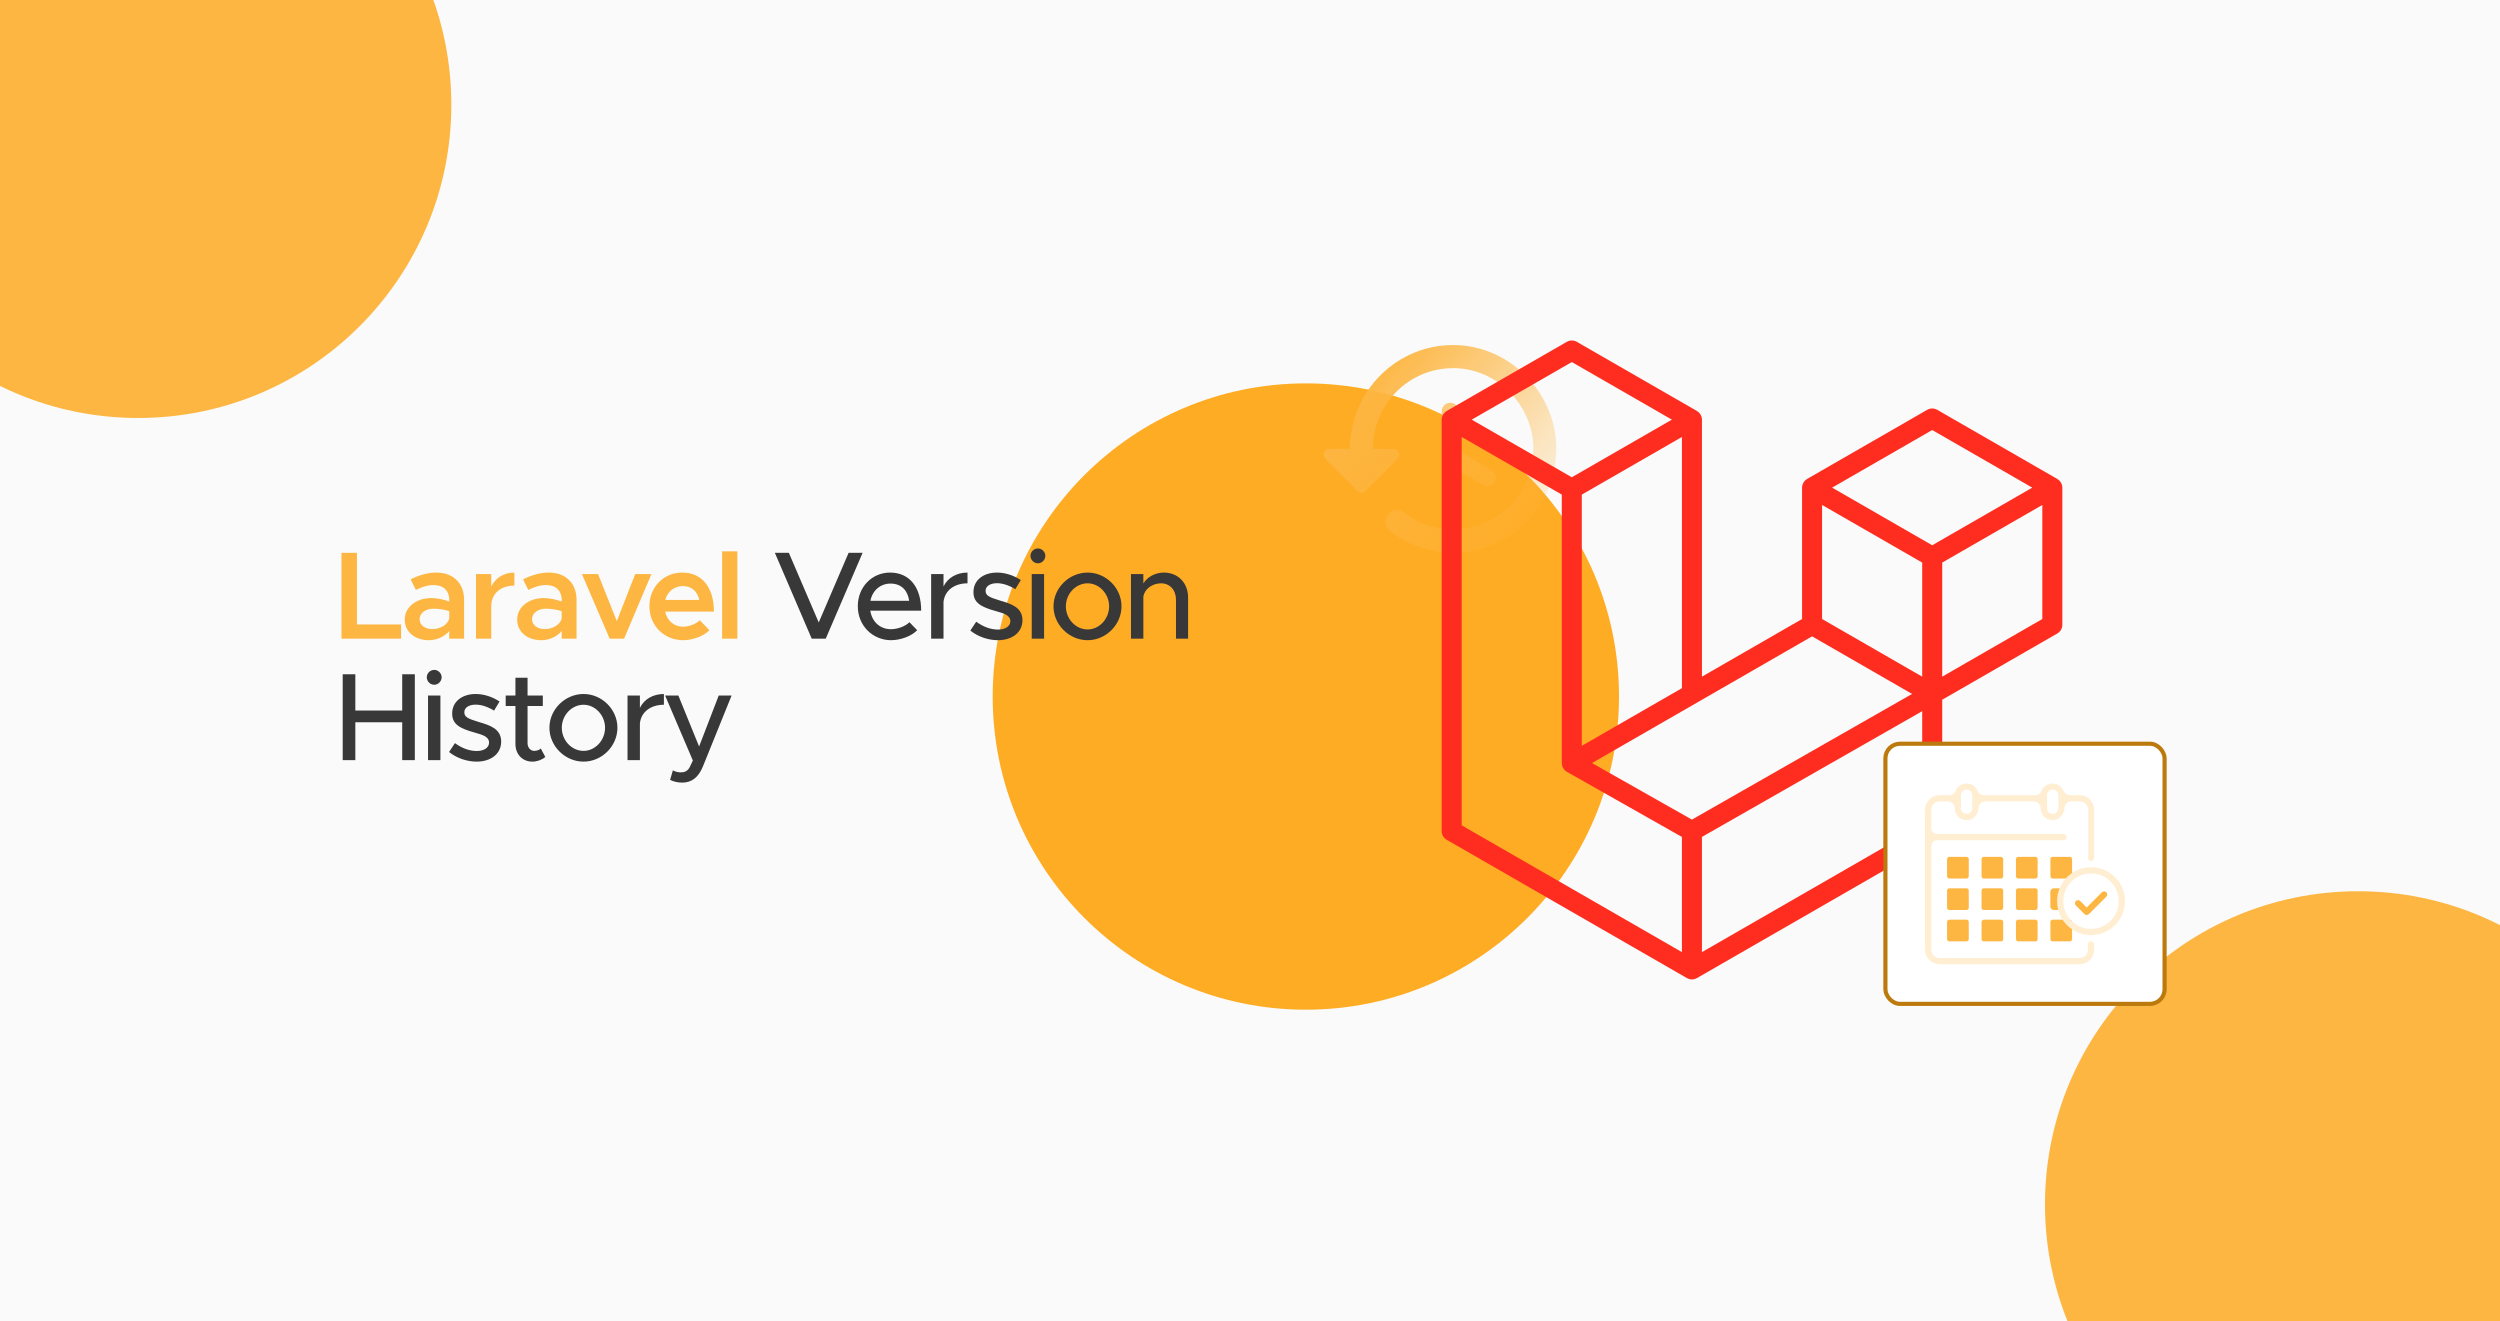
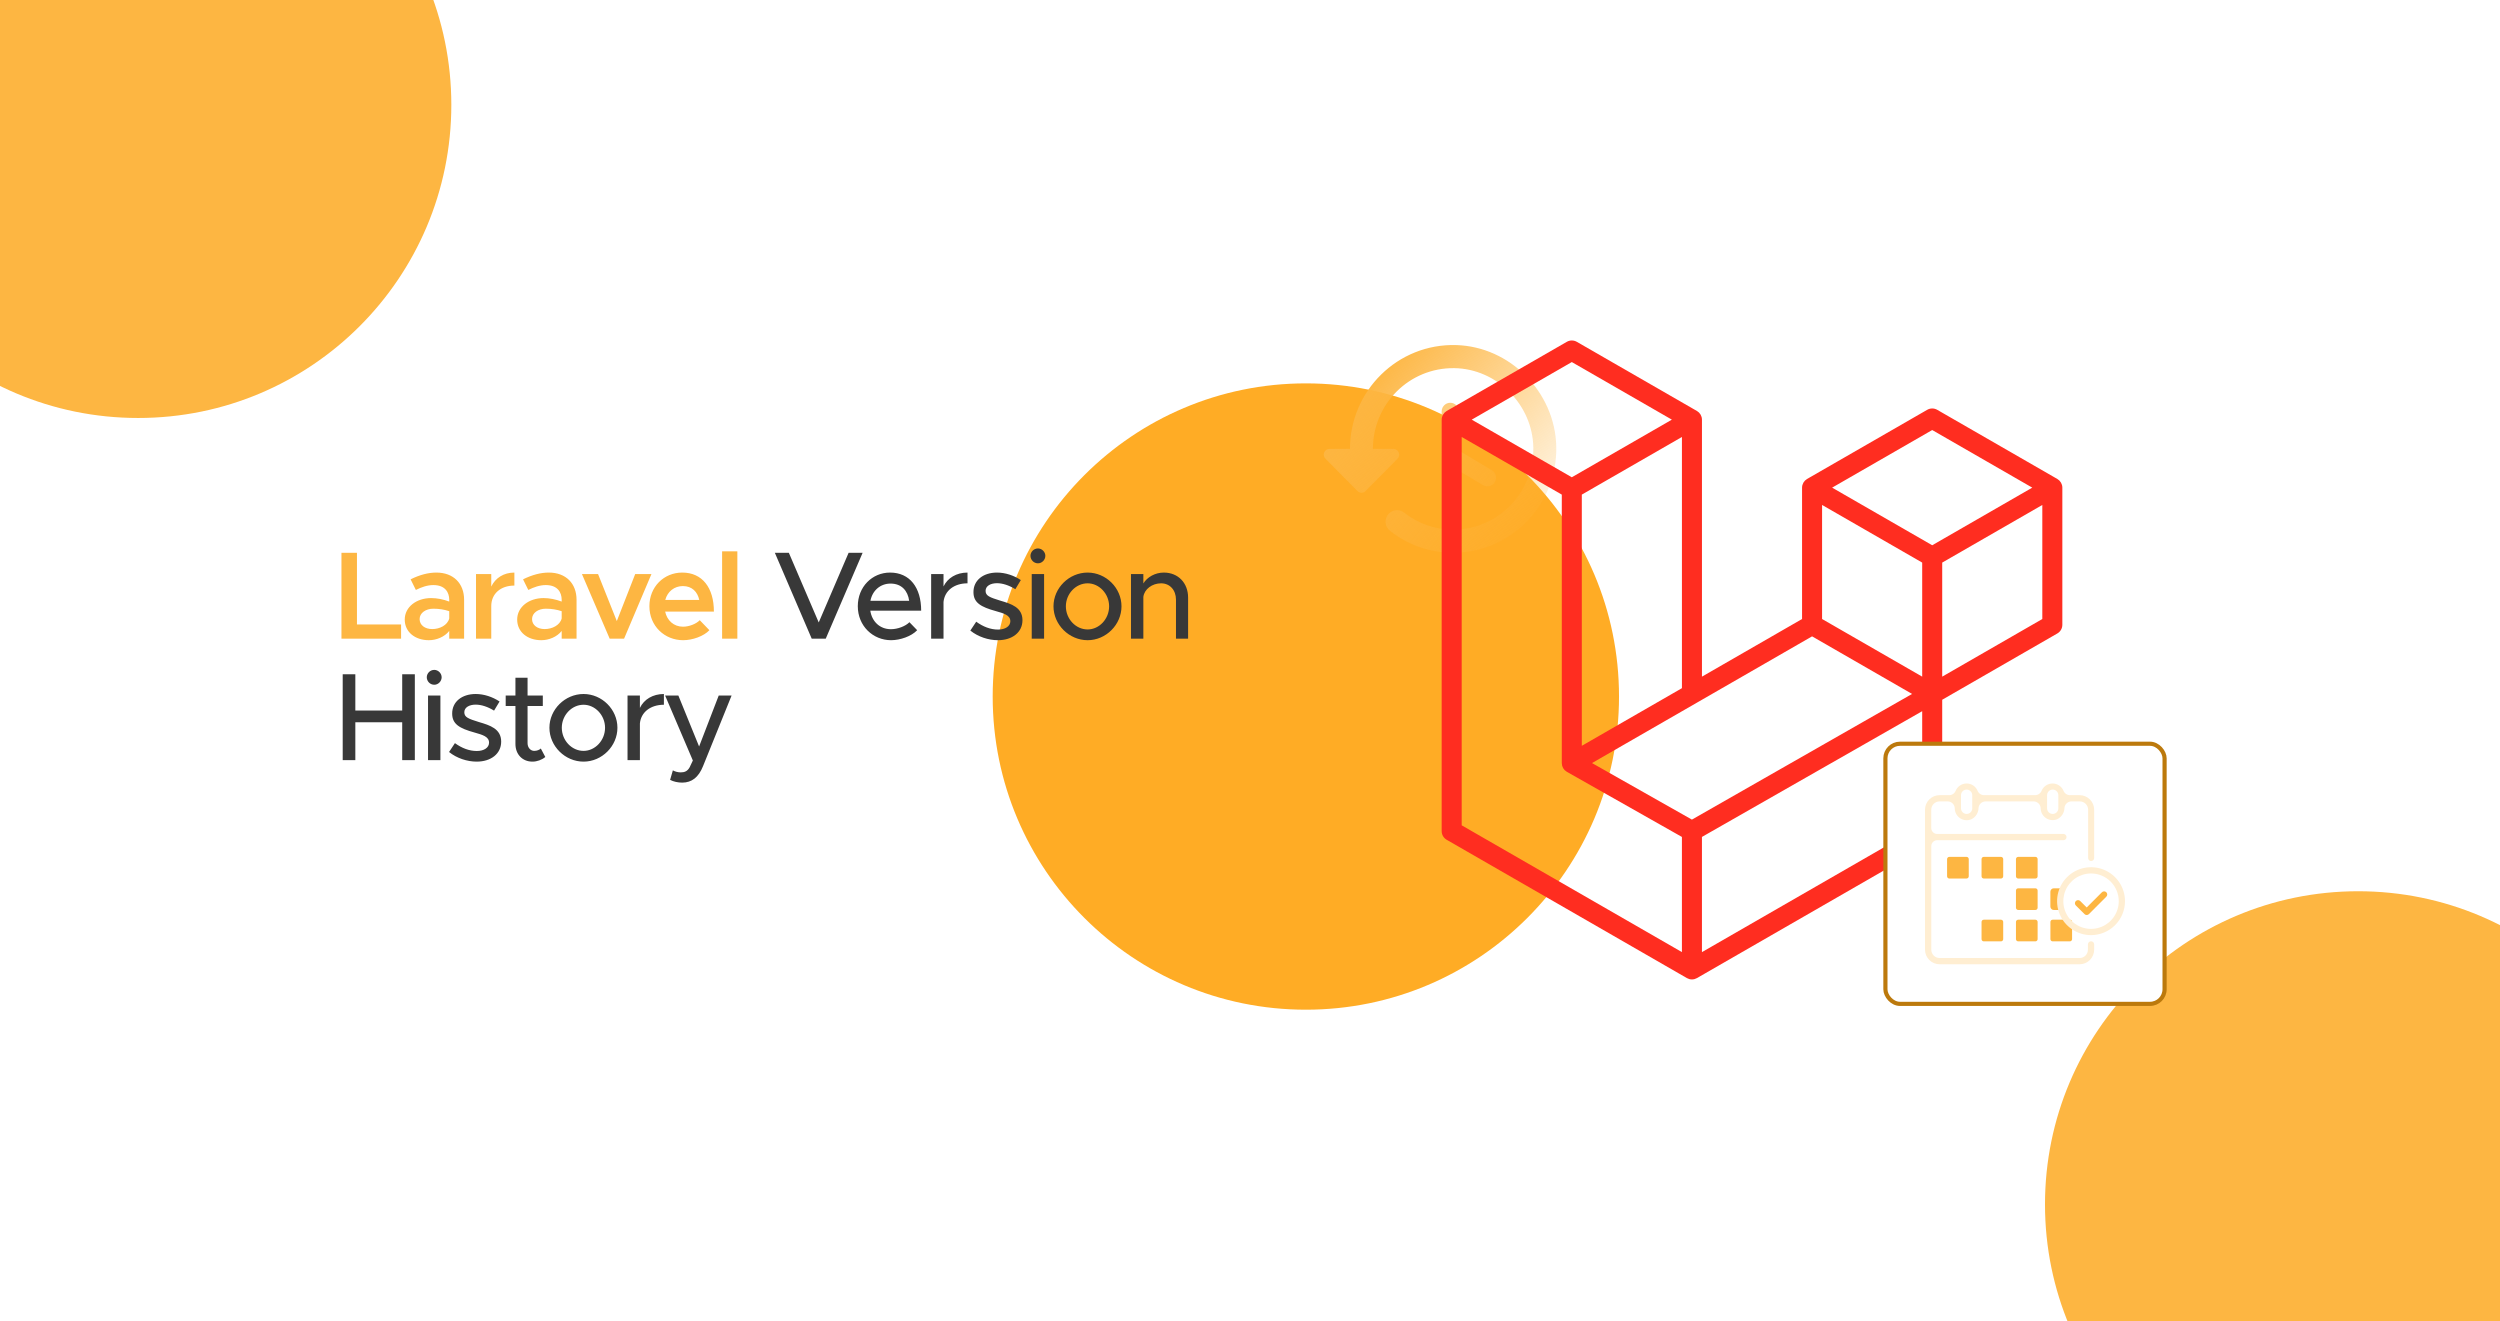
<svg xmlns="http://www.w3.org/2000/svg" width="350" height="185" viewBox="0 0 350 185" fill="none">
  <g clip-path="url(#clip0_2070_13873)">
-     <rect width="350" height="185" fill="#FAFAFA" />
    <g filter="url(#filter0_f_2070_13873)">
      <circle cx="19.343" cy="14.675" r="43.843" fill="#FDB642" />
    </g>
    <g filter="url(#filter1_f_2070_13873)">
      <circle cx="182.819" cy="97.515" r="43.843" fill="#FFAC25" />
    </g>
    <g filter="url(#filter2_f_2070_13873)">
      <circle cx="330.142" cy="168.617" r="43.843" fill="#FDB642" />
    </g>
    <path d="M49.974 87.423H56.152V89.418H47.804V77.395H49.974V87.423ZM61.091 80.16C63.489 80.16 64.976 81.683 64.976 83.975V89.418H62.894V88.333C62.229 89.173 61.091 89.628 60.041 89.628C58.116 89.628 56.664 88.49 56.664 86.74C56.664 84.956 58.326 83.731 60.356 83.731C61.179 83.731 62.071 83.906 62.894 84.221V83.975C62.894 82.925 62.316 81.91 60.671 81.91C59.814 81.91 58.991 82.208 58.221 82.593L57.486 81.106C58.764 80.475 59.954 80.16 61.091 80.16ZM60.514 88.07C61.546 88.07 62.649 87.546 62.894 86.583V85.568C62.229 85.341 61.476 85.218 60.671 85.218C59.604 85.218 58.746 85.813 58.746 86.671C58.746 87.528 59.499 88.07 60.514 88.07ZM68.776 82.121C69.353 80.913 70.526 80.16 72.013 80.16V81.981C70.071 81.981 68.776 83.135 68.776 84.85V89.418H66.641V80.371H68.776V82.121ZM76.832 80.16C79.23 80.16 80.717 81.683 80.717 83.975V89.418H78.635V88.333C77.97 89.173 76.832 89.628 75.782 89.628C73.857 89.628 72.405 88.49 72.405 86.74C72.405 84.956 74.067 83.731 76.097 83.731C76.92 83.731 77.812 83.906 78.635 84.221V83.975C78.635 82.925 78.057 81.91 76.412 81.91C75.555 81.91 74.732 82.208 73.962 82.593L73.227 81.106C74.505 80.475 75.695 80.16 76.832 80.16ZM76.255 88.07C77.287 88.07 78.39 87.546 78.635 86.583V85.568C77.97 85.341 77.217 85.218 76.412 85.218C75.345 85.218 74.487 85.813 74.487 86.671C74.487 87.528 75.24 88.07 76.255 88.07ZM85.357 89.418L81.472 80.371H83.729L86.354 86.951L88.927 80.371H91.202L87.369 89.418H85.357ZM95.622 87.738C96.462 87.738 97.46 87.353 97.967 86.828L99.315 88.228C98.527 89.068 96.952 89.628 95.64 89.628C93.05 89.628 90.915 87.65 90.915 84.868C90.915 82.156 92.945 80.16 95.517 80.16C98.317 80.16 99.945 82.278 99.945 85.621H93.12C93.382 86.863 94.327 87.738 95.622 87.738ZM95.605 82.05C94.415 82.05 93.452 82.803 93.137 83.993H97.897C97.652 82.856 96.882 82.05 95.605 82.05ZM101.095 89.418V77.186H103.23V89.418H101.095Z" fill="#FDB642" />
    <path d="M118.805 77.395H120.765L115.602 89.418H113.642L108.48 77.395H110.44L114.622 87.143L118.805 77.395ZM124.729 88.088C125.674 88.088 126.777 87.668 127.319 87.108L128.404 88.228C127.599 89.085 126.024 89.628 124.747 89.628C122.227 89.628 120.092 87.65 120.092 84.868C120.092 82.156 122.104 80.16 124.607 80.16C127.372 80.16 128.964 82.26 128.964 85.498H121.842C122.069 87.003 123.172 88.088 124.729 88.088ZM124.677 81.701C123.277 81.701 122.139 82.645 121.859 84.115H127.284C127.092 82.716 126.234 81.701 124.677 81.701ZM132.092 82.103C132.67 80.913 133.895 80.16 135.452 80.16V81.665C133.58 81.665 132.25 82.698 132.092 84.273V89.418H130.36V80.371H132.092V82.103ZM139.715 89.628C138.385 89.628 136.932 89.156 135.847 88.281L136.67 87.038C137.632 87.738 138.665 88.141 139.732 88.141C140.747 88.141 141.447 87.668 141.447 86.968C141.447 86.128 140.52 85.865 139.4 85.55C137.317 84.973 136.285 84.378 136.285 82.908C136.267 81.246 137.65 80.16 139.575 80.16C140.747 80.16 141.937 80.563 142.917 81.21L142.147 82.488C141.272 81.945 140.362 81.648 139.575 81.648C138.682 81.648 137.982 82.033 137.982 82.716C137.982 83.415 138.542 83.626 140.065 84.098C141.552 84.535 143.145 85.025 143.145 86.828C143.145 88.543 141.692 89.628 139.715 89.628ZM145.316 78.865C144.721 78.865 144.266 78.376 144.266 77.816C144.266 77.273 144.721 76.783 145.316 76.783C145.876 76.783 146.348 77.273 146.348 77.816C146.348 78.376 145.876 78.865 145.316 78.865ZM144.441 89.418V80.371H146.173V89.418H144.441ZM152.267 89.628C149.677 89.628 147.489 87.458 147.489 84.885C147.489 82.313 149.677 80.16 152.267 80.16C154.839 80.16 157.009 82.313 157.009 84.885C157.009 87.458 154.839 89.628 152.267 89.628ZM152.267 88.123C153.894 88.123 155.277 86.653 155.277 84.885C155.277 83.135 153.894 81.665 152.267 81.665C150.604 81.665 149.222 83.135 149.222 84.885C149.222 86.653 150.604 88.123 152.267 88.123ZM162.939 80.16C164.934 80.16 166.334 81.613 166.334 83.66V89.418H164.637V83.958C164.637 82.611 163.779 81.665 162.554 81.665C161.294 81.665 160.209 82.488 160.069 83.555V89.418H158.337V80.371H160.069V81.683C160.612 80.79 161.714 80.16 162.939 80.16ZM56.309 94.395H58.077V106.418H56.309V101.115H49.747V106.418H47.979V94.395H49.747V99.471H56.309V94.395ZM60.799 95.865C60.204 95.865 59.749 95.376 59.749 94.816C59.749 94.273 60.204 93.783 60.799 93.783C61.359 93.783 61.831 94.273 61.831 94.816C61.831 95.376 61.359 95.865 60.799 95.865ZM59.924 106.418V97.371H61.657V106.418H59.924ZM66.735 106.628C65.405 106.628 63.953 106.155 62.868 105.28L63.69 104.038C64.653 104.738 65.685 105.14 66.753 105.14C67.768 105.14 68.468 104.668 68.468 103.968C68.468 103.128 67.54 102.865 66.42 102.55C64.338 101.973 63.305 101.378 63.305 99.908C63.288 98.246 64.67 97.16 66.595 97.16C67.768 97.16 68.958 97.563 69.938 98.21L69.168 99.488C68.293 98.945 67.383 98.648 66.595 98.648C65.703 98.648 65.003 99.033 65.003 99.716C65.003 100.415 65.563 100.625 67.085 101.098C68.573 101.535 70.165 102.025 70.165 103.828C70.165 105.543 68.713 106.628 66.735 106.628ZM75.713 104.79L76.344 105.98C75.853 106.383 75.189 106.628 74.541 106.628C73.141 106.628 72.161 105.613 72.161 104.16V98.841H70.796V97.371H72.161V94.885H73.859V97.371H75.993V98.841H73.859V104.038C73.859 104.668 74.278 105.123 74.786 105.123C75.171 105.123 75.521 104.983 75.713 104.79ZM81.697 106.628C79.107 106.628 76.919 104.458 76.919 101.885C76.919 99.313 79.107 97.16 81.697 97.16C84.269 97.16 86.439 99.313 86.439 101.885C86.439 104.458 84.269 106.628 81.697 106.628ZM81.697 105.123C83.324 105.123 84.707 103.653 84.707 101.885C84.707 100.135 83.324 98.665 81.697 98.665C80.034 98.665 78.652 100.135 78.652 101.885C78.652 103.653 80.034 105.123 81.697 105.123ZM89.587 99.103C90.164 97.913 91.389 97.16 92.947 97.16V98.665C91.074 98.665 89.744 99.698 89.587 101.273V106.418H87.854V97.371H89.587V99.103ZM95.529 109.568C94.917 109.568 94.287 109.428 93.814 109.183L94.199 107.853C94.549 108.045 94.952 108.133 95.302 108.133C95.862 108.133 96.247 107.958 96.544 107.433L96.999 106.47L93.114 97.371H94.969L97.874 104.51L100.622 97.371H102.424L98.434 107.24C97.787 108.868 96.824 109.55 95.529 109.568Z" fill="#383838" />
    <path d="M203.855 48.31C195.689 48.084 189 54.69 189 62.846H186.129C185.407 62.846 185.054 63.718 185.567 64.219L190.043 68.741C190.364 69.064 190.861 69.064 191.182 68.741L195.657 64.219C196.155 63.718 195.802 62.846 195.08 62.846H192.208C192.208 56.547 197.31 51.46 203.598 51.541C209.566 51.621 214.587 56.676 214.667 62.684C214.747 68.999 209.694 74.152 203.438 74.152C200.855 74.152 198.465 73.263 196.572 71.761C195.93 71.261 195.032 71.309 194.454 71.891C193.781 72.569 193.829 73.716 194.583 74.297C197.021 76.235 200.085 77.382 203.438 77.382C211.539 77.382 218.1 70.647 217.875 62.426C217.667 54.851 211.378 48.52 203.855 48.31ZM203.037 56.386C202.379 56.386 201.833 56.935 201.833 57.597V63.541C201.833 64.106 202.138 64.639 202.619 64.93L207.624 67.917C208.202 68.257 208.94 68.063 209.277 67.498C209.614 66.916 209.421 66.173 208.86 65.834L204.24 63.072V57.581C204.24 56.935 203.694 56.386 203.037 56.386Z" fill="url(#paint0_linear_2070_13873)" />
    <g clip-path="url(#clip1_2070_13873)">
      <path fill-rule="evenodd" clip-rule="evenodd" d="M288.679 67.905C288.711 68.024 288.728 68.147 288.728 68.27V87.472C288.728 87.718 288.663 87.96 288.539 88.173C288.416 88.386 288.238 88.563 288.024 88.686L271.909 97.965V116.355C271.909 116.856 271.643 117.318 271.209 117.57L237.568 136.935C237.491 136.979 237.407 137.007 237.323 137.037C237.292 137.047 237.262 137.066 237.229 137.075C236.994 137.137 236.747 137.137 236.511 137.075C236.473 137.065 236.438 137.044 236.401 137.03C236.324 137.002 236.244 136.977 236.17 136.935L202.537 117.57C202.323 117.447 202.146 117.27 202.022 117.057C201.899 116.844 201.834 116.602 201.833 116.355V58.752C201.833 58.626 201.851 58.504 201.882 58.385C201.893 58.344 201.917 58.308 201.931 58.267C201.958 58.194 201.982 58.119 202.021 58.05C202.047 58.005 202.085 57.968 202.117 57.926C202.157 57.87 202.194 57.812 202.241 57.764C202.281 57.723 202.334 57.694 202.379 57.658C202.43 57.617 202.476 57.571 202.533 57.538L219.353 47.855C219.566 47.733 219.807 47.668 220.053 47.668C220.298 47.668 220.54 47.733 220.753 47.855L237.57 57.538H237.574C237.63 57.573 237.677 57.617 237.728 57.657C237.773 57.692 237.824 57.723 237.864 57.762C237.913 57.812 237.948 57.87 237.99 57.926C238.02 57.968 238.06 58.005 238.085 58.05C238.125 58.12 238.148 58.194 238.176 58.267C238.19 58.308 238.214 58.344 238.225 58.386C238.257 58.506 238.273 58.629 238.274 58.752V94.731L252.288 86.661V68.269C252.288 68.146 252.305 68.022 252.337 67.905C252.349 67.863 252.372 67.826 252.386 67.786C252.414 67.712 252.438 67.637 252.477 67.569C252.503 67.523 252.541 67.487 252.571 67.445C252.613 67.388 252.648 67.331 252.697 67.282C252.737 67.242 252.788 67.212 252.834 67.177C252.886 67.135 252.932 67.089 252.988 67.056L269.809 57.373C270.022 57.251 270.263 57.186 270.509 57.186C270.754 57.186 270.996 57.251 271.209 57.373L288.026 67.056C288.086 67.091 288.131 67.135 288.184 67.175C288.227 67.21 288.278 67.242 288.318 67.28C288.367 67.331 288.402 67.388 288.444 67.445C288.476 67.487 288.514 67.523 288.539 67.569C288.579 67.637 288.602 67.712 288.63 67.786C288.646 67.826 288.668 67.863 288.679 67.905ZM285.924 86.661V70.694L280.039 74.082L271.909 78.763V94.731L285.926 86.661H285.924ZM269.107 115.545V99.567L261.109 104.135L238.272 117.169V133.297L269.107 115.545ZM204.637 61.176V115.545L235.468 133.295V117.171L219.361 108.055L219.356 108.051L219.349 108.048C219.295 108.016 219.249 107.971 219.199 107.932C219.155 107.897 219.104 107.869 219.066 107.831L219.062 107.826C219.017 107.782 218.985 107.728 218.947 107.679C218.912 107.631 218.87 107.591 218.842 107.542L218.84 107.537C218.808 107.484 218.789 107.421 218.766 107.362C218.744 107.309 218.714 107.26 218.7 107.204C218.682 107.138 218.679 107.066 218.672 106.998C218.665 106.945 218.651 106.893 218.651 106.84V106.837V69.245L210.522 64.562L204.637 61.176ZM220.054 50.687L206.042 58.752L220.051 66.818L234.061 58.751L220.051 50.687H220.054ZM227.341 101.023L235.47 96.344V61.176L229.585 64.564L221.454 69.245V104.413L227.341 101.023ZM270.509 60.205L256.498 68.27L270.509 76.336L284.517 68.269L270.509 60.205ZM269.107 78.763L260.976 74.082L255.091 70.694V86.661L263.22 91.341L269.107 94.731V78.763ZM236.868 114.745L257.419 103.013L267.691 97.151L253.691 89.09L237.572 98.371L222.881 106.828L236.868 114.745Z" fill="#FF2D20" />
    </g>
    <rect x="263.958" y="104.124" width="39.083" height="36.417" rx="2.042" fill="white" />
    <rect x="263.958" y="104.124" width="39.083" height="36.417" rx="2.042" stroke="#BC790C" stroke-width="0.583" />
    <g clip-path="url(#clip2_2070_13873)">
      <path d="M292.746 120.55C292.804 120.551 292.861 120.54 292.914 120.518C292.968 120.496 293.016 120.464 293.057 120.423C293.098 120.383 293.13 120.334 293.152 120.281C293.173 120.227 293.184 120.17 293.183 120.112V113.363C293.183 112.822 292.968 112.302 292.585 111.92C292.202 111.537 291.683 111.322 291.142 111.322H289.812C289.619 111.326 289.43 111.273 289.268 111.169C289.106 111.065 288.978 110.915 288.902 110.738C288.779 110.428 288.566 110.162 288.29 109.975C288.015 109.788 287.689 109.688 287.356 109.688C287.023 109.688 286.697 109.788 286.421 109.975C286.146 110.162 285.933 110.428 285.81 110.738C285.732 110.915 285.603 111.065 285.44 111.168C285.277 111.272 285.087 111.325 284.894 111.322H277.783C277.591 111.326 277.401 111.273 277.239 111.169C277.077 111.065 276.95 110.915 276.873 110.738C276.751 110.428 276.538 110.162 276.262 109.975C275.986 109.788 275.661 109.688 275.327 109.688C274.994 109.688 274.669 109.788 274.393 109.975C274.117 110.162 273.904 110.428 273.782 110.738C273.705 110.915 273.578 111.065 273.416 111.169C273.254 111.273 273.064 111.326 272.872 111.322H271.536C270.995 111.323 270.478 111.539 270.096 111.922C269.714 112.304 269.5 112.823 269.5 113.363V132.957C269.502 133.499 269.718 134.019 270.102 134.401C270.486 134.784 271.005 134.999 271.547 134.999H291.142C291.683 134.997 292.201 134.782 292.584 134.399C292.966 134.017 293.182 133.498 293.183 132.957V132.217C293.183 132.1 293.137 131.989 293.055 131.907C292.973 131.825 292.862 131.779 292.746 131.779C292.63 131.779 292.519 131.825 292.436 131.907C292.354 131.989 292.308 132.1 292.308 132.217V132.957C292.308 133.267 292.185 133.564 291.967 133.782C291.748 134.001 291.451 134.124 291.142 134.124H271.547C271.238 134.124 270.941 134.001 270.723 133.782C270.504 133.564 270.381 133.267 270.381 132.957V118.456C270.381 118.237 270.467 118.027 270.621 117.872C270.775 117.717 270.985 117.629 271.203 117.627H288.878C288.994 117.627 289.106 117.581 289.188 117.499C289.27 117.417 289.316 117.306 289.316 117.19C289.316 117.074 289.27 116.963 289.188 116.881C289.106 116.798 288.994 116.752 288.878 116.752H271.197C270.979 116.752 270.77 116.666 270.616 116.511C270.462 116.357 270.375 116.148 270.375 115.93V113.363C270.375 113.054 270.498 112.757 270.717 112.538C270.936 112.319 271.232 112.197 271.542 112.197H272.708C272.961 112.205 273.201 112.311 273.379 112.491C273.557 112.671 273.659 112.912 273.665 113.165C273.667 113.444 273.738 113.718 273.872 113.962C274.007 114.207 274.2 114.414 274.435 114.564C274.669 114.715 274.938 114.805 275.216 114.825C275.494 114.846 275.773 114.796 276.027 114.682C276.316 114.531 276.559 114.306 276.73 114.028C276.9 113.751 276.992 113.432 276.996 113.107C277.016 112.86 277.128 112.63 277.309 112.461C277.491 112.293 277.728 112.199 277.976 112.197H284.702C284.961 112.196 285.209 112.298 285.395 112.479C285.58 112.66 285.687 112.906 285.693 113.165C285.697 113.44 285.768 113.71 285.901 113.951C286.034 114.192 286.224 114.396 286.455 114.546C286.686 114.696 286.95 114.787 287.224 114.811C287.498 114.834 287.774 114.79 288.027 114.682C288.321 114.535 288.569 114.311 288.745 114.033C288.921 113.755 289.017 113.435 289.024 113.107C289.043 112.859 289.155 112.629 289.336 112.46C289.518 112.291 289.756 112.197 290.004 112.197H291.171C291.48 112.197 291.777 112.319 291.996 112.538C292.215 112.757 292.338 113.054 292.338 113.363V120.112C292.336 120.224 292.377 120.332 292.454 120.413C292.53 120.495 292.634 120.544 292.746 120.55ZM276.115 113.165C276.115 113.268 276.095 113.371 276.055 113.466C276.015 113.562 275.957 113.649 275.884 113.722C275.811 113.795 275.724 113.853 275.629 113.892C275.533 113.932 275.431 113.952 275.327 113.952C275.224 113.952 275.122 113.932 275.026 113.892C274.931 113.853 274.844 113.795 274.771 113.722C274.698 113.649 274.64 113.562 274.6 113.466C274.56 113.371 274.54 113.268 274.54 113.165V111.327C274.54 111.224 274.56 111.122 274.6 111.026C274.64 110.93 274.698 110.844 274.771 110.771C274.844 110.697 274.931 110.639 275.026 110.6C275.122 110.56 275.224 110.54 275.327 110.54C275.431 110.54 275.533 110.56 275.629 110.6C275.724 110.639 275.811 110.697 275.884 110.771C275.957 110.844 276.015 110.93 276.055 111.026C276.095 111.122 276.115 111.224 276.115 111.327V113.165ZM288.167 113.165C288.167 113.374 288.084 113.574 287.936 113.722C287.788 113.869 287.588 113.952 287.379 113.952C287.17 113.952 286.97 113.869 286.822 113.722C286.675 113.574 286.592 113.374 286.592 113.165V111.327C286.592 111.119 286.675 110.918 286.822 110.771C286.97 110.623 287.17 110.54 287.379 110.54C287.588 110.54 287.788 110.623 287.936 110.771C288.084 110.918 288.167 111.119 288.167 111.327V113.165Z" fill="#FFEED2" />
      <path d="M275.31 119.961H272.907C272.733 119.961 272.592 120.102 272.592 120.276V122.679C272.592 122.853 272.733 122.994 272.907 122.994H275.31C275.484 122.994 275.625 122.853 275.625 122.679V120.276C275.625 120.102 275.484 119.961 275.31 119.961Z" fill="#FDB642" />
      <path d="M280.134 119.961H277.731C277.557 119.961 277.416 120.102 277.416 120.276V122.679C277.416 122.853 277.557 122.994 277.731 122.994H280.134C280.308 122.994 280.449 122.853 280.449 122.679V120.276C280.449 120.102 280.308 119.961 280.134 119.961Z" fill="#FDB642" />
      <path d="M284.952 119.961H282.549C282.375 119.961 282.234 120.102 282.234 120.276V122.679C282.234 122.853 282.375 122.994 282.549 122.994H284.952C285.126 122.994 285.267 122.853 285.267 122.679V120.276C285.267 120.102 285.126 119.961 284.952 119.961Z" fill="#FDB642" />
-       <path d="M289.777 119.961H287.373C287.199 119.961 287.058 120.102 287.058 120.276V122.679C287.058 122.853 287.199 122.994 287.373 122.994H289.777C289.951 122.994 290.092 122.853 290.092 122.679V120.276C290.092 120.102 289.951 119.961 289.777 119.961Z" fill="#FDB642" />
-       <path d="M275.31 124.363H272.907C272.733 124.363 272.592 124.504 272.592 124.678V127.082C272.592 127.256 272.733 127.397 272.907 127.397H275.31C275.484 127.397 275.625 127.256 275.625 127.082V124.678C275.625 124.504 275.484 124.363 275.31 124.363Z" fill="#FDB642" />
-       <path d="M280.134 124.363H277.731C277.557 124.363 277.416 124.504 277.416 124.678V127.082C277.416 127.256 277.557 127.397 277.731 127.397H280.134C280.308 127.397 280.449 127.256 280.449 127.082V124.678C280.449 124.504 280.308 124.363 280.134 124.363Z" fill="#FDB642" />
      <path d="M284.952 124.363H282.549C282.375 124.363 282.234 124.504 282.234 124.678V127.082C282.234 127.256 282.375 127.397 282.549 127.397H284.952C285.126 127.397 285.267 127.256 285.267 127.082V124.678C285.267 124.504 285.126 124.363 284.952 124.363Z" fill="#FDB642" />
      <path d="M288.575 126.166C288.57 126.583 288.629 126.998 288.75 127.397H287.525C287.4 127.397 287.279 127.347 287.191 127.258C287.102 127.17 287.052 127.049 287.052 126.924V124.836C287.052 124.71 287.102 124.59 287.191 124.502C287.279 124.413 287.4 124.363 287.525 124.363H288.983C288.713 124.926 288.573 125.542 288.575 126.166Z" fill="#FDB642" />
-       <path d="M275.31 128.758H272.907C272.733 128.758 272.592 128.899 272.592 129.073V131.476C272.592 131.65 272.733 131.791 272.907 131.791H275.31C275.484 131.791 275.625 131.65 275.625 131.476V129.073C275.625 128.899 275.484 128.758 275.31 128.758Z" fill="#FDB642" />
      <path d="M280.134 128.758H277.731C277.557 128.758 277.416 128.899 277.416 129.073V131.476C277.416 131.65 277.557 131.791 277.731 131.791H280.134C280.308 131.791 280.449 131.65 280.449 131.476V129.073C280.449 128.899 280.308 128.758 280.134 128.758Z" fill="#FDB642" />
      <path d="M284.952 128.758H282.549C282.375 128.758 282.234 128.899 282.234 129.073V131.476C282.234 131.65 282.375 131.791 282.549 131.791H284.952C285.126 131.791 285.267 131.65 285.267 131.476V129.073C285.267 128.899 285.126 128.758 284.952 128.758Z" fill="#FDB642" />
      <path d="M289.777 128.758H287.373C287.199 128.758 287.058 128.899 287.058 129.073V131.476C287.058 131.65 287.199 131.791 287.373 131.791H289.777C289.951 131.791 290.092 131.65 290.092 131.476V129.073C290.092 128.899 289.951 128.758 289.777 128.758Z" fill="#FDB642" />
      <path d="M292.746 130.918C291.806 130.918 290.886 130.64 290.105 130.117C289.323 129.595 288.713 128.852 288.354 127.984C287.994 127.115 287.9 126.159 288.083 125.237C288.266 124.315 288.719 123.468 289.384 122.803C290.049 122.138 290.896 121.685 291.818 121.502C292.741 121.318 293.696 121.412 294.565 121.772C295.434 122.132 296.176 122.741 296.699 123.523C297.221 124.305 297.5 125.224 297.5 126.164C297.5 127.425 296.999 128.634 296.108 129.526C295.216 130.418 294.007 130.918 292.746 130.918ZM292.746 122.285C291.979 122.285 291.229 122.513 290.591 122.939C289.953 123.365 289.456 123.971 289.162 124.68C288.868 125.389 288.792 126.169 288.941 126.921C289.091 127.674 289.46 128.365 290.003 128.907C290.545 129.45 291.237 129.819 291.989 129.969C292.742 130.119 293.522 130.042 294.23 129.748C294.939 129.455 295.545 128.957 295.971 128.319C296.398 127.682 296.625 126.932 296.625 126.164C296.625 125.136 296.216 124.149 295.489 123.421C294.761 122.694 293.775 122.285 292.746 122.285Z" fill="#FFEED2" />
      <path d="M292.139 128.102C292.082 128.103 292.024 128.092 291.971 128.07C291.918 128.048 291.87 128.015 291.83 127.973L290.617 126.766C290.535 126.684 290.489 126.573 290.489 126.457C290.489 126.341 290.535 126.23 290.617 126.147C290.657 126.106 290.705 126.073 290.758 126.051C290.811 126.029 290.868 126.017 290.926 126.017C290.984 126.017 291.041 126.029 291.094 126.051C291.147 126.073 291.195 126.106 291.235 126.147L292.139 127.046L294.257 124.928C294.297 124.885 294.345 124.851 294.399 124.827C294.452 124.803 294.51 124.79 294.569 124.789C294.628 124.788 294.686 124.799 294.741 124.821C294.795 124.843 294.845 124.876 294.886 124.917C294.928 124.959 294.96 125.008 294.982 125.063C295.004 125.117 295.015 125.176 295.014 125.234C295.013 125.293 295 125.351 294.976 125.405C294.953 125.458 294.918 125.507 294.875 125.547L292.448 127.973C292.408 128.014 292.36 128.047 292.307 128.069C292.254 128.091 292.197 128.102 292.139 128.102Z" fill="#FDB642" />
    </g>
  </g>
  <defs>
    <filter id="filter0_f_2070_13873" x="-219.358" y="-224.026" width="477.402" height="477.404" filterUnits="userSpaceOnUse" color-interpolation-filters="sRGB">
      <feFlood flood-opacity="0" result="BackgroundImageFix" />
      <feBlend mode="normal" in="SourceGraphic" in2="BackgroundImageFix" result="shape" />
      <feGaussianBlur stdDeviation="97.429" result="effect1_foregroundBlur_2070_13873" />
    </filter>
    <filter id="filter1_f_2070_13873" x="-7.168" y="-92.472" width="379.973" height="379.975" filterUnits="userSpaceOnUse" color-interpolation-filters="sRGB">
      <feFlood flood-opacity="0" result="BackgroundImageFix" />
      <feBlend mode="normal" in="SourceGraphic" in2="BackgroundImageFix" result="shape" />
      <feGaussianBlur stdDeviation="73.072" result="effect1_foregroundBlur_2070_13873" />
    </filter>
    <filter id="filter2_f_2070_13873" x="91.441" y="-70.085" width="477.402" height="477.404" filterUnits="userSpaceOnUse" color-interpolation-filters="sRGB">
      <feFlood flood-opacity="0" result="BackgroundImageFix" />
      <feBlend mode="normal" in="SourceGraphic" in2="BackgroundImageFix" result="shape" />
      <feGaussianBlur stdDeviation="97.429" result="effect1_foregroundBlur_2070_13873" />
    </filter>
    <linearGradient id="paint0_linear_2070_13873" x1="190.167" y1="54.618" x2="218.317" y2="77.336" gradientUnits="userSpaceOnUse">
      <stop stop-color="#FDB642" />
      <stop offset="1" stop-color="#FDB642" stop-opacity="0" />
    </linearGradient>
    <clipPath id="clip0_2070_13873">
      <rect width="350" height="185" fill="white" />
    </clipPath>
    <clipPath id="clip1_2070_13873">
      <rect width="87.5" height="91" fill="white" transform="translate(201.833 47.668)" />
    </clipPath>
    <clipPath id="clip2_2070_13873">
      <rect width="28" height="25.334" fill="white" transform="translate(269.5 109.664)" />
    </clipPath>
  </defs>
</svg>